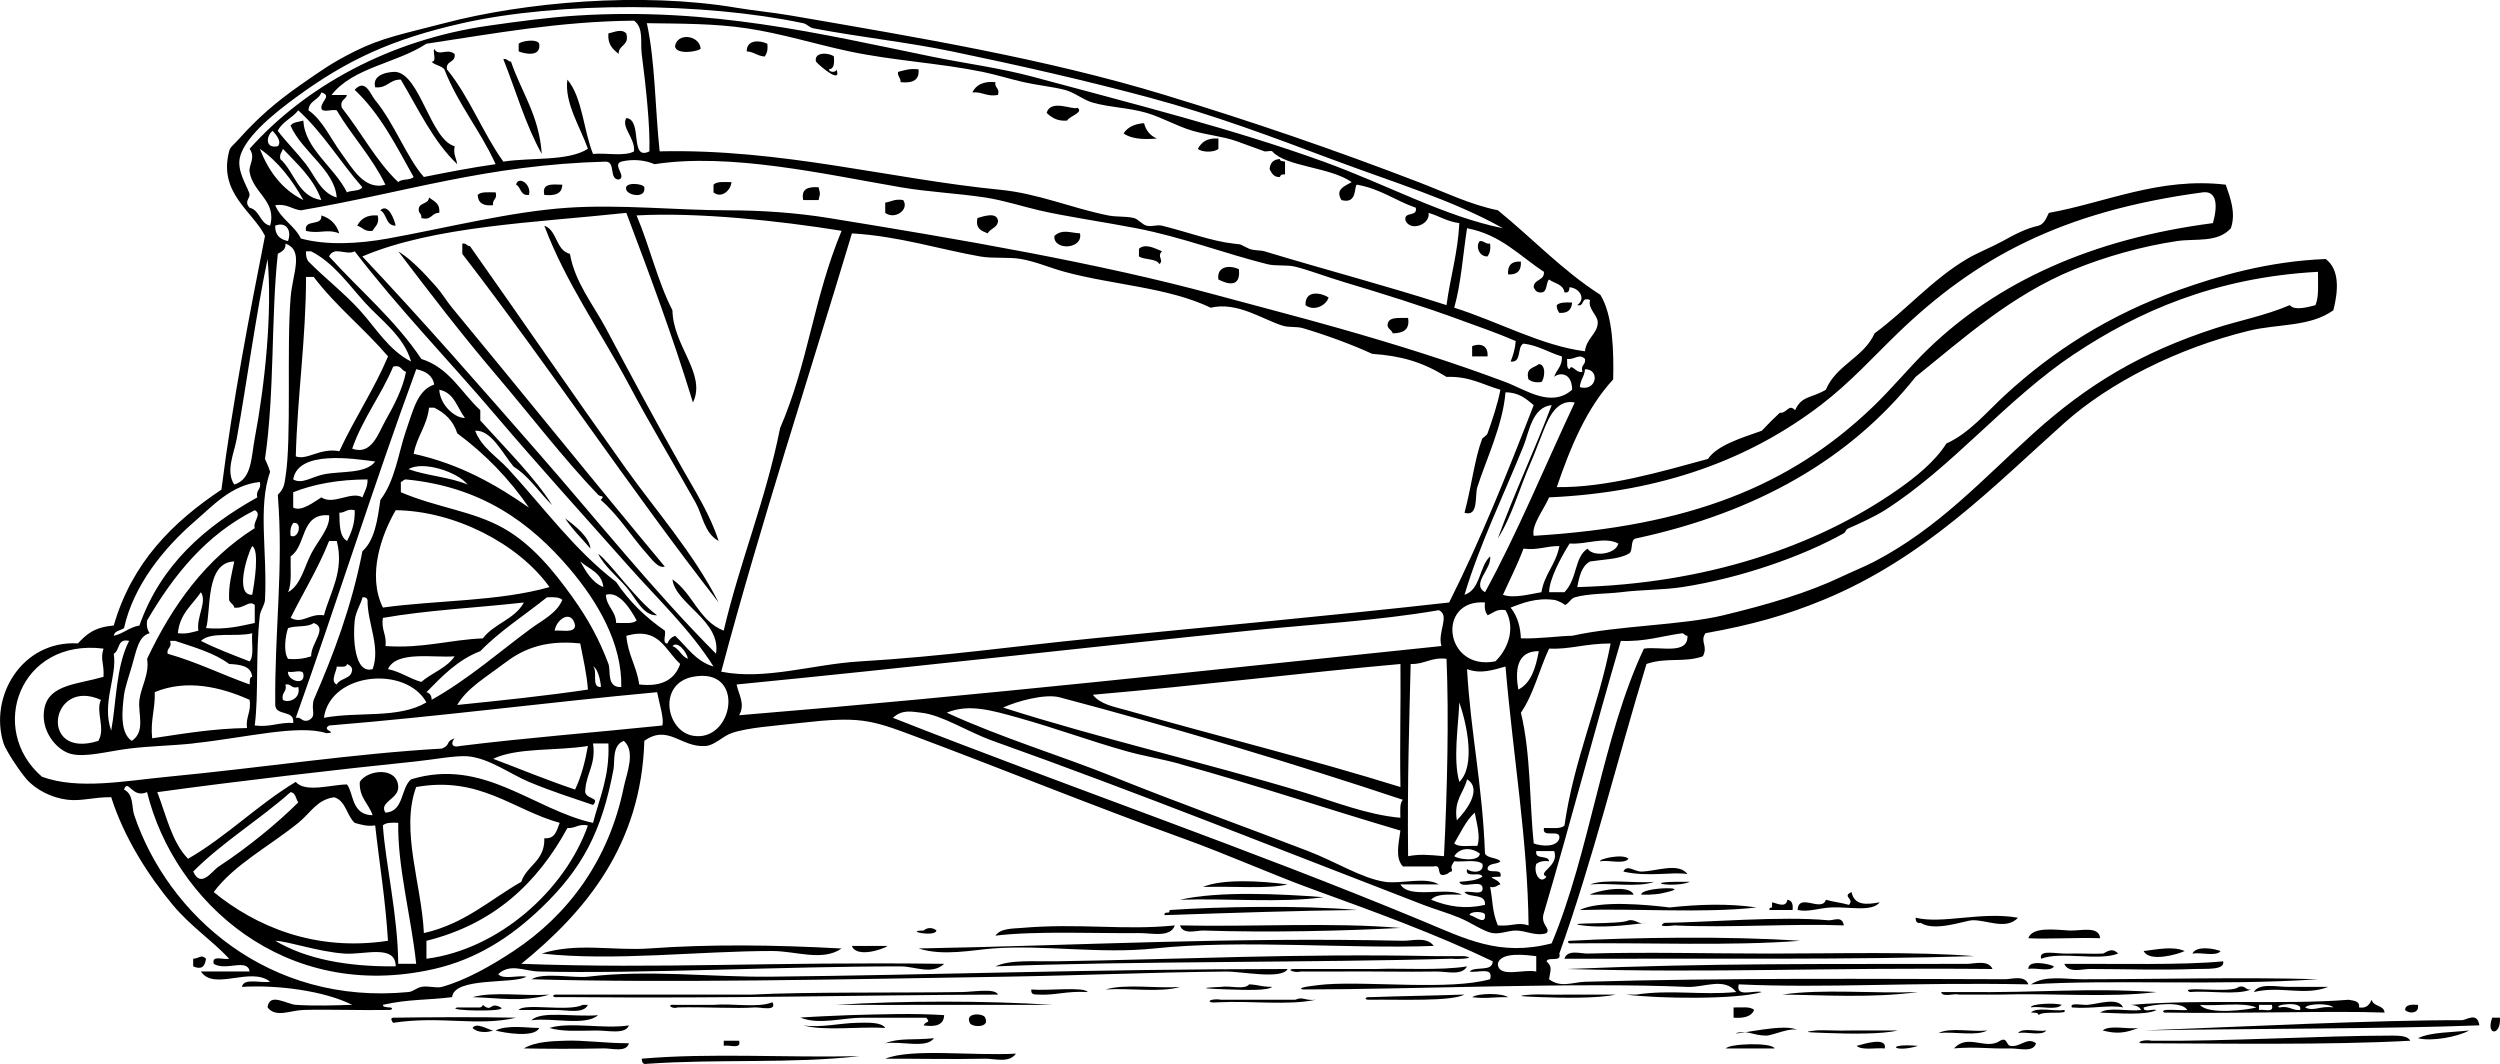
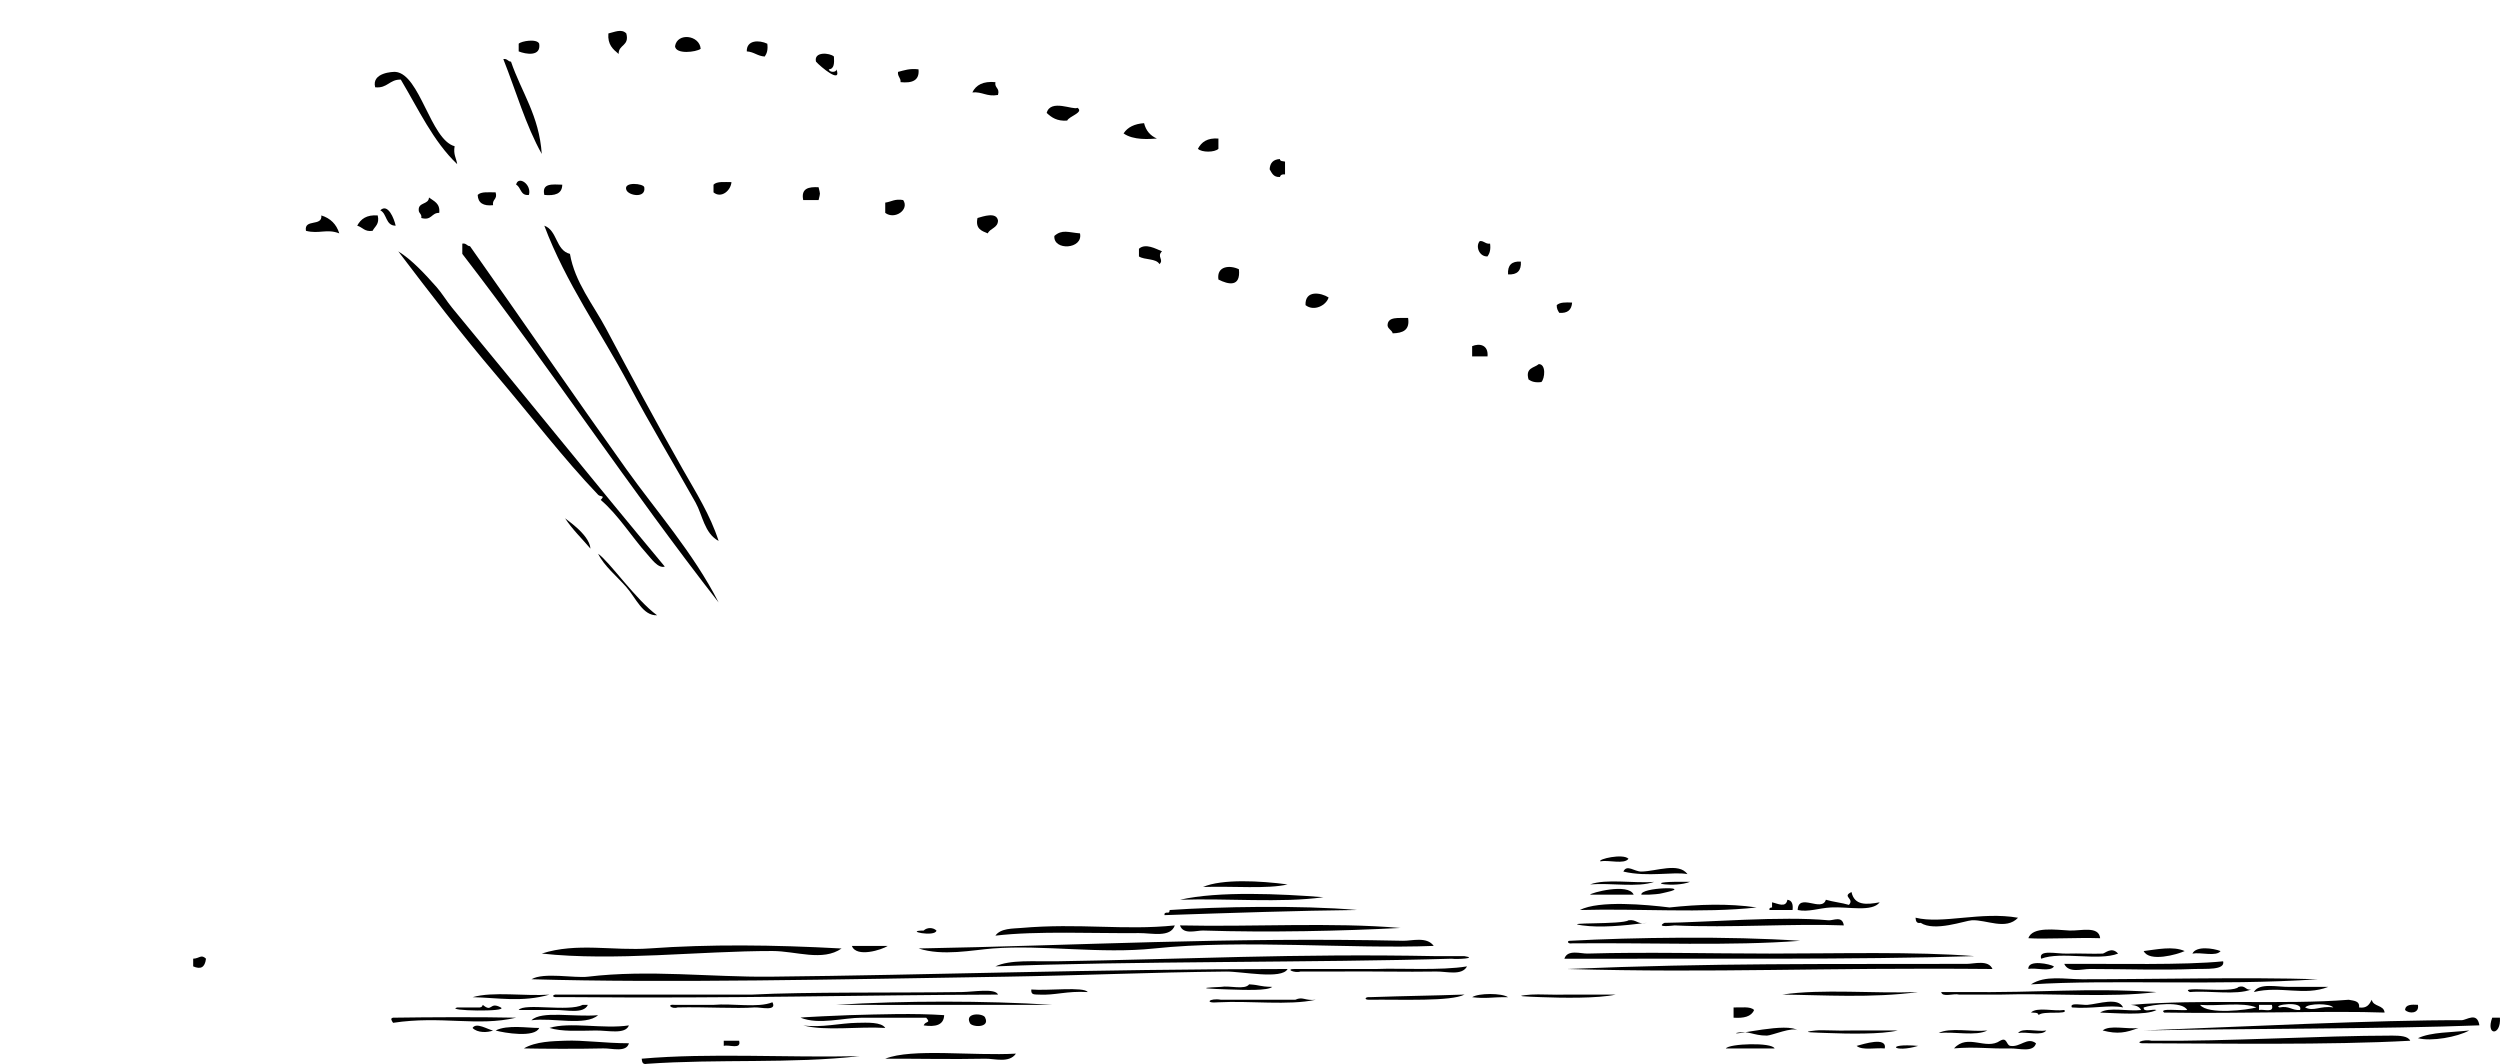
<svg xmlns="http://www.w3.org/2000/svg" enable-background="new 0 0 431.814 183.777" version="1.1" viewBox="0 0 431.81 183.78" xml:space="preserve">
  <path d="m108.18 5.779c0.581 2.204-1.363 1.883-1.328 3.542-0.966-0.804-1.932-1.61-1.771-3.542 1.01-0.215 2.27-0.878 3.1 0z" />
  <path d="m121.02 8.436c-0.794 0.572-4.277 0.999-4.427-0.443 0.37-2.425 4.25-1.943 4.43 0.443z" />
  <path d="m93.132 7.55c0.35 2.283-2.303 1.827-3.542 1.328v-1.328c0.461-0.467 3.162-0.915 3.542 0z" />
  <path d="m132.53 7.55c0.141 1.027-0.071 1.7-0.443 2.215-1.254-0.074-1.845-0.812-3.099-0.887-0.06-1.994 2.14-1.994 3.54-1.328z" />
  <path d="m86.935 10.206c0.715-0.125 0.762 0.418 1.328 0.443 1.802 5.281 4.866 9.3 5.312 15.938-2.76-4.915-4.459-10.889-6.64-16.381z" />
  <path d="m158.65 11.977c0.195 1.966-1.132 2.41-3.099 2.213 0.056-0.794-0.542-0.935-0.443-1.771 1.06-0.267 2.02-0.636 3.54-0.442z" />
  <path d="m78.966 28.357c-4.156-3.96-6.705-9.527-9.739-14.609-1.971-0.053-2.287 1.55-4.427 1.328-0.664-2.569 3.137-2.697 3.542-2.656 4.2 0.424 6.021 11.712 10.182 12.838-0.257 1.437 0.301 2.06 0.442 3.099z" />
  <path d="m171.93 14.19c-0.181 1.066 0.809 0.962 0.443 2.214-1.97 0.346-2.657-0.59-4.427-0.443 0.64-1.29 1.87-1.971 3.99-1.771z" />
  <path d="m197.61 21.274c0.319 1.304 1.083 2.164 2.213 2.656-1.297 0.09-4.058 0.327-5.755-0.887 0.7-1.074 1.89-1.658 3.55-1.769z" />
  <path d="m210.45 23.93v1.771c-0.644 0.651-2.897 0.651-3.542 0 0.61-1.161 1.62-1.917 3.54-1.771z" />
  <path d="m221.07 27.472c0.013 0.431 0.542 0.344 0.886 0.442v2.213c-0.515-0.071-0.788 0.099-0.886 0.443-1.107 0.075-1.387-0.68-1.771-1.328 0.06-1.126 0.65-1.716 1.77-1.77z" />
  <path d="m91.361 33.669c-1.515 0.188-1.33-1.326-2.213-1.771 0.326-1.617 2.718-0.101 2.213 1.771z" />
  <path d="m126.34 31.456c-0.116 1.477-1.774 2.874-3.099 1.771v-1.328c0.57-0.61 1.92-0.439 3.1-0.443z" />
  <path d="m97.117 31.898c-0.014 1.608-1.302 1.944-3.099 1.771-0.483-2.106 1.44-1.806 3.099-1.771z" />
  <path d="m111.28 32.341c0.344 1.989-2.767 1.468-3.099 0.443-0.54-1.472 3-1.083 3.1-0.443z" />
  <path d="m141.39 32.341c0.31 1.363 0.31 0.852 0 2.214h-2.656c-0.41-2.031 0.94-2.311 2.66-2.214z" />
  <path d="m85.606 33.227c0.366 1.251-0.624 1.146-0.443 2.214-1.652 0.177-2.598-0.354-2.656-1.771 0.571-0.61 1.923-0.439 3.099-0.443z" />
  <path d="m74.096 34.112c0.835 0.64 1.962 0.989 1.771 2.656-1.374-0.046-1.263 1.393-3.099 0.885 0.125-0.715-0.418-0.762-0.443-1.328-0.117-1.445 1.718-0.938 1.771-2.213z" />
  <path d="m156 34.555c1.128 1.647-1.451 3.462-3.099 2.214v-1.771c1.04-0.142 1.66-0.7 3.1-0.443z" />
  <path d="m65.685 36.326c1.312-1.282 2.391 1.424 2.656 2.656-1.773 2e-3 -1.467-2.074-2.656-2.656z" />
  <path d="m55.502 37.211c1.581 0.485 2.614 1.52 3.099 3.1-2.175-0.854-3.461 0.153-5.755-0.443-0.378-2.15 2.871-0.672 2.656-2.657z" />
  <path d="m65.242 37.211c0.351 1.531-0.492 1.869-0.886 2.656-1.393 0.212-1.73-0.63-2.656-0.885 0.611-1.161 1.625-1.917 3.542-1.771z" />
  <path d="m172.38 38.097c-0.03 1.298-1.353 1.304-1.771 2.213-1.048-0.429-2.175-0.776-1.771-2.656 0.97-0.269 3.29-1.112 3.54 0.443z" />
  <path d="m94.018 38.982c2.283 0.815 1.939 4.258 4.427 4.87 0.833 4.886 4.034 8.777 6.198 12.838 4.295 8.061 8.573 16.062 13.281 24.349 2.269 3.993 4.761 7.914 6.198 12.396-2.468-1.33-2.753-4.441-3.984-6.642-3.611-6.449-7.787-13.354-11.51-20.363-4.81-9.045-10.917-17.583-14.612-27.448z" />
  <path d="m186.54 40.31c0.59 2.761-4.636 3.051-4.427 0.442 1.34-1.178 2.41-0.609 4.43-0.442z" />
  <path d="m255.6 41.638c0.793-0.057 0.934 0.542 1.771 0.442 0.142 1.026-0.071 1.7-0.442 2.213-1.45 0.071-2.12-1.806-1.33-2.655z" />
  <path d="m79.851 42.081c0.715-0.125 0.762 0.418 1.328 0.442 9.105 12.893 17.776 25.583 27.005 38.515 5.111 7.163 11.573 14.458 15.938 23.021-15.269-19.559-29.105-40.546-44.271-60.208 2e-3 -0.592 2e-3 -1.181 2e-3 -1.771z" />
  <path d="m200.71 43.409c-0.97 0.921 0.388 1.431-0.443 2.213-0.593-1.03-2.562-0.684-3.542-1.328v-1.328c1.14-1.018 2.92 0.016 3.98 0.443z" />
  <path d="m262.69 45.18c0.102 1.576-0.638 2.314-2.213 2.214-0.11-1.578 0.63-2.315 2.21-2.214z" />
  <path d="m213.99 46.508c0.332 3.131-1.809 2.659-3.542 1.771-0.34-2.361 2-2.525 3.54-1.771z" />
  <path d="m229.48 51.377c-0.375 1.334-2.496 2.494-3.984 1.328-0.12-2.657 2.68-2.172 3.98-1.328z" />
  <path d="m271.54 52.263c-0.083 1.244-0.771 1.886-2.214 1.771-0.234-0.356-0.462-0.718-0.442-1.328 0.52-0.51 1.56-0.501 2.65-0.443z" />
  <path d="m243.21 54.919c0.345 2.114-0.925 2.617-2.655 2.656-0.156-0.582-0.779-0.696-0.887-1.328-0.03-1.647 1.97-1.276 3.54-1.328z" />
  <path d="m256.93 61.56h-2.656v-1.771c1.25-0.532 2.83-0.254 2.66 1.771z" />
  <path d="m265.79 62.888c1.286 8e-3 1.046 2.502 0.442 3.099-1.026 0.141-1.701-0.071-2.215-0.443-0.59-2.064 0.98-1.965 1.77-2.656z" />
  <path d="m281.28 148.33c-0.759 1.013-3.38 0.162-4.87 0.442-0.46-0.37 3.93-1.41 4.87-0.44z" />
  <path d="m280.4 150.54c0.604-1.308 1.895 0.02 3.101 0 2.578-0.038 6.45-1.637 7.969 0.443-2.42-0.47-6.8 0.56-11.07-0.44z" />
  <path d="m222.4 152.76c-3.433 0.823-9.383 0.27-14.609 0.442 3.28-1.42 9.92-1.07 14.61-0.44z" />
  <path d="m274.64 152.76c2.809-1.027 7.521-0.15 11.066-0.441-2.81 1.02-7.52 0.14-11.07 0.44z" />
  <path d="m291.91 152.31c-2.558 1.061-8.222 0.11-2.656 0 1.06-0.02 1.65 0.02 2.66 0z" />
  <path d="m282.17 154.53h-7.525c-0.02-0.28 6.62-2.09 7.53 0z" />
  <path d="m283.5 154.53c-0.209-1.294 9.042-1.474 4.427-0.442-1.372 0.307-1.016 0.312-3.099 0.442h-1.33z" />
  <path d="m319.8 154.08c0.495 2.345 2.568 2.199 4.869 1.771-1.323 1.726-5.406 0.729-8.411 0.886-2.058 0.106-3.948 0.846-5.755 0.442 0.123-3.074 4.169 0.468 4.869-1.771 1.252 0.371 2.731 0.514 3.983 0.886 1.03-1.11-1.3-1.4 0.45-2.22z" />
  <path d="m228.6 154.97c-7.379 1.03-16.675 0.146-24.792 0.441 6.66-1.53 17.46-1.02 24.79-0.44z" />
  <path d="m308.73 155.41c0.779 0.106 1.011 0.762 0.887 1.771h-3.984c-0.081-0.376 0.173-0.417 0.442-0.442v-0.886c0.98 0.2 2.39 1.02 2.65-0.44z" />
  <path d="m303.42 156.74c-9.297 1.032-20.511 0.147-30.546 0.442 3.316-1.703 11.458-0.935 15.494-0.442 5.01-0.54 10.08-0.72 15.06 0z" />
  <path d="m234.35 157.18c-9.985 0.103-21.688 0.499-33.204 0.886-0.081-0.377 0.173-0.418 0.443-0.443 0.376 0.082 0.417-0.172 0.443-0.441 8.33-0.58 22.62-0.85 32.32-0.01z" />
  <path d="m348.57 158.51c-2.086 2.222-5.47 0.321-7.97 0.442-1.186 0.058-6.477 2.034-8.854 0.443-0.754 0.162-0.836-0.347-0.886-0.887 4.65 1.15 11.31-1.12 17.71 0.01z" />
  <path d="m318.47 159.84c-8.644-0.35-19.741 0.461-29.219 0-0.083-4e-3 -3.409 0.463-1.771-0.441 7.304-0.08 20.285-1.204 28.333-0.443 0.86 0.08 2.38-0.87 2.66 0.88z" />
  <path d="m284.38 159.4c-4.109 0.514-8.01 0.866-11.066 0.441-4.133-0.571 6.918-0.105 7.969-0.886 1.4-0.21 1.56 0.8 3.1 0.45z" />
  <path d="m202.92 159.84c-0.768 2.169-3.961 1.304-6.198 1.328-7.402 0.084-17.711-0.412-24.792 0.442 0.888-1.302 3.048-1.206 4.427-1.328 10.08-0.88 17.75 0.46 26.56-0.44z" />
  <path d="m203.81 159.84c12.554 0.285 26.253-0.575 38.073 0.442-9.97 0.518-22.753 0.812-34.088 0.443-1.11-0.03-3.42 0.8-3.98-0.88z" />
  <path d="m161.75 160.73c-0.201 1.189-5.786 0.018-2.213 0 0.58-0.57 1.63-0.57 2.21 0z" />
  <path d="m362.74 162.05c-4.118-0.133-9.635 0.191-12.396 0 0.695-2.066 4.774-1.444 7.084-1.328 1.91 0.1 5.1-0.88 5.32 1.33z" />
  <path d="m310.94 162.5c-12.115 0.918-25.996 0.299-39.4 0.442-0.791 0.125-0.908-0.418-0.441-0.442 10.81-0.59 27.64-0.84 39.84 0z" />
  <path d="m247.64 163.38c-14.371 0.569-33.147-1.154-48.254 0.442-9.316 0.985-19.169-0.665-27.891 0-3.582 0.273-8.639 1.358-12.838 0 27.191-0.496 53.606-1.996 83.671-1.328 1.48 0.04 4.13-0.79 5.31 0.89z" />
  <path d="m145.37 163.82c-3.285 2.299-7.867 0.447-11.953 0.442-12.491-0.015-27.344 1.809-39.843 0.442 6.045-1.957 12.393-0.436 18.593-0.886 10.38-0.74 21.24-0.64 33.2 0.01z" />
  <path d="m147.14 163.38h6.198c-0.96 0.65-5.42 2.1-6.2 0z" />
  <path d="m365.84 164.71c-3.398 1.323-9.882-0.438-13.281 0.885-0.539-1.657 2.7-0.825 4.428-0.885 2.043-0.069 4.549 0.08 6.197 0 0.41-0.03 1.54-1.27 2.65-0.01z" />
  <path d="m377.35 164.27c-1.299 0.604-6.127 1.954-7.083 0 2.17-0.26 5.06-0.91 7.08 0z" />
  <path d="m383.55 164.27c-0.758 1.014-3.379 0.163-4.87 0.442 0.65-1.37 3.59-0.93 4.87-0.44z" />
  <path d="m270.21 165.59c0.521-1.658 2.852-0.853 3.984-0.885 10.213-0.292 21.273 0 31.432 0 12.045 0 25.115-0.372 35.416 0.442-20.83 0.65-45.98 0.38-70.83 0.45z" />
  <path d="m35.581 165.59c-0.196 1.556-0.934 1.879-2.214 1.328v-1.328c1.102-0.04 1.371-0.82 2.214 0z" />
  <path d="m383.99 166.04c0.389 1.573-3.043 1.258-4.869 1.328-5.982 0.228-11.848 0.01-18.151 0-1.354-2e-3 -3.677 0.775-4.427-0.886 8.95-0.05 20.61 0.25 27.45-0.44z" />
  <path d="m344.15 167.37c-30.304-0.277-47.49 0.725-73.489 0 25.607-1.062 44.174-0.82 69.062-0.886 1.28 0 3.72-0.76 4.43 0.89z" />
  <path d="m354.77 166.92c-0.614 1.011-3.082 0.165-4.429 0.443-0.11-1.7 3.81-0.84 4.43-0.44z" />
  <path d="m253.39 166.92c-0.899 1.664-3.531 0.854-5.312 0.887-5.115 0.095-11.795-0.071-17.266 0h-6.197c-0.96 0.319-2.817-0.452-0.887-0.442h14.168c3.77-0.17 10.96 0.31 15.5-0.45z" />
  <path d="m400.37 169.14c-17.314 1.159-35.615-5e-3 -49.582 0.887 2.492-1.619 5.771-0.887 8.854-0.887 13.17 0 28.09-0.39 40.73 0z" />
  <path d="m219.74 170.46c-0.787 0.684-4.616 0.538-7.525 0.442-2.888-0.095-6.392-0.227-1.328-0.442 1.49-0.279 4.112 0.57 4.87-0.441 2.13 0.14 1.6 0.38 3.98 0.44z" />
-   <path d="m190.97 170.91c3.397-1.029 8.704-0.149 12.838-0.442-3.4 1.02-8.71 0.15-12.84 0.44z" />
  <path d="m388.86 170.91c-2.661 1.028-7.229 0.151-10.625 0.443-2.236-1.157 7.447 0.3 8.41-0.887 1.25-0.36 1.14 0.63 2.21 0.45z" />
  <path d="m402.14 170.46c-4.143 1.636-8.191-0.246-12.839 0.887 0.896-1.644 4.024-0.854 6.198-0.887 2.36-0.03 4.7 0.03 6.64 0z" />
  <path d="m172.38 171.79c-24.055 0.075-45.441 0.69-73.489 0.442h-2.656c-1.096 0.057-0.753-0.542 0-0.442h33.646c9.292-0.49 24.988-0.275 36.301-0.441 1.98-0.03 5.74-0.7 6.2 0.44z" />
  <path d="m178.13 170.91c2.852 0.255 9.084-0.534 9.74 0.443-3.64-0.218-5.625 0.588-8.412 0.441-0.88-0.04-1.39 0.06-1.33-0.88z" />
  <path d="m372.48 171.35c-8.116 1.031-18.149 0.146-27.005 0.441h-7.084c-0.917-0.264-2.907 0.547-3.099-0.441h3.099c15.45 0.15 21.18-0.78 34.08 0z" />
  <path d="m307.84 171.79c6.938-1.032 15.789-0.147 23.463-0.441-7.94 1.08-16.6 0.51-23.46 0.44z" />
  <path d="m81.622 172.24c3.545-1.029 9-0.149 13.281-0.442-4.707 1.37-9.036 0.52-13.281 0.44z" />
  <path d="m254.28 172.24c1.053-0.734 5.146-0.734 6.197 0-3-0.04-3.62 0.3-6.2 0z" />
  <path d="m270.66 171.79h8.411c-3.045 0.688-9.457 0.576-12.838 0.442-2.58-0.103-5.363-0.158-1.771-0.442 1.32-0.1 3.89 0.08 6.2 0z" />
  <path d="m227.27 172.68c-4.724 1.029-11.36 0.147-16.822 0.441-2.561 0.237-1.534-0.79 0.443-0.441h12.839c1.34-0.61 1.58 0.21 3.54 0z" />
  <path d="m133.42 173.12c0.854 1.636-2.141 0.812-3.099 0.886-3.123 0.243-8.437-0.113-13.281 0-1.049 0.365-2.039-0.624-0.442-0.442h6.64c3.25-0.3 7.66 0.58 10.18-0.45z" />
  <path d="m144.49 173.56c11.364-0.737 25.824-0.737 37.187 0-12.17-0.02-26.48 0.04-37.19 0z" />
-   <path d="m356.1 173.56c-0.901 1.017-3.677 0.16-5.312 0.442-0.09-0.62 4.05-0.84 5.31-0.44z" />
  <path d="m366.72 174.01c-2.334-0.501-5.453 0.29-8.854 0-0.51-0.922 1.909-0.38 2.656-0.442 2.02-0.18 5.34-1.38 6.19 0.44z" />
  <path d="m78.966 174.01h3.542c0.515 0.071 0.788-0.098 0.886-0.442 1.68 1.41 1.121-0.638 3.099 0.442 1.48 0.81-9.846 0.6-7.527 0z" />
  <path d="m101.54 173.56c-0.729 1.642-3.717 0.853-5.755 0.886-2.199 0.036-4.413-0.028-6.198 0 0.965-1.256 8.629 0.37 11.067-0.886h0.89z" />
  <path d="m417.63 173.56c0.312 1.533-1.552 1.588-2.213 0.886 0.06-0.97 1.12-0.95 2.21-0.89z" />
  <path d="m299.43 174.01c1.274 0.054 2.897-0.241 3.541 0.442-0.466 1.157-1.799 1.448-3.541 1.328v-1.77z" />
  <path d="m350.79 174.89c1.048-1.019 3.973-0.158 5.755-0.442 0.866 0.896-3.748 0.067-4.427 0.886-0.07-0.52-0.8-0.38-1.32-0.45z" />
  <path d="m163.08 175.34c-0.065 1.705-1.463 2.078-3.542 1.771 0.332-0.836 1.321-0.309 0.442-1.328h-11.067c-3.308 0-7.429 1.271-10.625 0-0.215-0.086 7.451-0.416 8.411-0.442 5.4-0.15 11.18-0.35 16.39 0z" />
  <path d="m89.148 175.78c-6.679 1.573-12.952-0.38-21.25 0.886-0.272-0.395-0.535-0.792 0-0.886 6.354-0.09 14.597-0.14 21.25 0z" />
  <path d="m103.31 175.34c-2.188 1.944-7.88 0.383-11.51 0.885 1.725-1.71 7.338-0.51 11.51-0.88z" />
  <path d="m170.16 175.78c0.917 1.844-2.413 1.662-2.656 0.886-0.91-1.85 2.42-1.67 2.66-0.89z" />
  <path d="m428.26 177.1c-16.235 0.644-40.915 0.544-57.994 0.886 15.649-0.6 40.76-1.835 54.896-1.771 0.88 0 2.7-1.53 3.09 0.88z" />
  <path d="m430.47 175.78h1.328c0.23 3.17-2.52 3.17-1.33 0z" />
  <path d="m152.9 177.55c-4.577-0.293-10.327 0.588-14.167-0.441 3.093 0.442 6.376-0.396 9.296-0.442 1.78-0.04 4.24-0.15 4.87 0.88z" />
  <path d="m81.622 177.55c0.641-1.035 2.635 0.281 3.542 0.443-0.961 0.38-2.702 0.43-3.542-0.44z" />
  <path d="m93.132 177.55c-0.743 1.741-6.047 0.868-7.526 0.443 2.005-1.05 5.669-0.42 7.526-0.44z" />
  <path d="m94.903 177.55c3.466-1.104 9.372 0.234 13.724-0.441-0.614 1.626-3.648 0.851-5.755 0.886-3.023 0.04-5.805 0.22-7.977-0.45z" />
  <path d="m363.18 177.99c1.193-1.021 4.271-0.157 6.197-0.443-2.17 0.83-3.62 1.12-6.2 0.44z" />
  <path d="m299.88 178.43c-0.284 0.434 8.893-1.895 10.625-0.442-0.834-0.699-4.501 0.88-5.312 0.885-2.46 0.01-3.16-0.95-5.31-0.45z" />
  <path d="m319.8 177.99h7.969c-2.782 0.691-8.751 0.569-11.953 0.442-2.082-0.082-5.441-0.107-2.214-0.442 1.23-0.13 3.65 0.09 6.19 0z" />
  <path d="m334.85 178.43c1.927-1.025 5.749-0.153 8.411-0.442-1.93 1.03-5.75 0.15-8.41 0.44z" />
  <path d="m348.57 178.43c0.758-1.014 3.379-0.162 4.87-0.442-0.76 1.01-3.38 0.16-4.87 0.44z" />
  <path d="m426.49 177.99c-2.055 1.126-6.511 1.938-8.854 1.328 2.31-1.08 5.8-0.98 8.85-1.33z" />
  <path d="m416.31 179.76c-14.061 0.777-33.055 0.461-45.599 0.442-2.476 0.098-0.525-0.783 0.886-0.442 13.212 0.141 28.98-0.877 41.614-0.886 1.31 0.01 2.7 0.06 3.1 0.89z" />
-   <path d="m161.31 179.32c-1.237 1.861-5.757 0.439-8.411 0.885 2.47-0.99 4.75-0.51 8.41-0.88z" />
  <path d="m108.63 180.2c-0.441 1.636-2.913 0.849-4.427 0.886-4.103 0.102-10.515 0.074-13.724 0 2.072-1.22 5.039-1.246 7.083-1.328 3.201-0.13 6.761 0.43 11.071 0.44z" />
  <path d="m125.01 179.76h2.656c0.419 1.601-1.744 0.617-2.656 0.887v-0.89z" />
  <path d="m325.55 181.09c-1.627-0.144-3.919 0.378-4.87-0.441 1.21-0.31 5.26-1.65 4.87 0.44z" />
  <path d="m298.1 181.09c0.58-0.845 7.985-1.087 8.41 0h-8.41z" />
  <path d="m331.31 180.65c-4.24 1.3-5.91-0.51 0 0z" />
  <path d="m175.48 181.98c-1.167 1.701-3.675 0.852-5.312 0.885-5.848 0.121-11.384-0.018-17.265 0 4.59-1.85 15.21-0.45 22.58-0.88z" />
  <path d="m148.47 182.42c-11.788 1.338-24.361 0.454-36.744 1.328-0.753 0.163-0.835-0.346-0.886-0.886 11.66-1.03 25.23-0.15 37.63-0.44z" />
  <path d="m140.94 10.649c-0.416-1.799 2.397-1.535 3.099-0.885 0.065 1.098 0.082 2.147-0.886 2.213 0.1 0.563 1.321 0.58 1.328 0 0.94 2.629-2.72-0.413-3.54-1.328z" />
  <path d="m186.1 18.618c1.191 0.796-1.459 1.458-1.771 2.213-1.754 0.131-2.706-0.541-3.542-1.328 0.67-2.482 4.63-0.415 5.31-0.885z" />
-   <path d="m268.89 84.138c8.684 0.122 18.219-2.734 26.119-4.87 1.533-2.301 5.573-3.566 9.297-4.87 0.995-1.071 2.028-2.104 3.1-3.1 1.32 0.1 1.506-1.635 2.655-0.442 1.104-2.534 2.854-2.064 5.312-3.542 1.767-4.284 6.549-5.553 8.412-9.739 5.474-4.026 9.908-9.247 15.937-12.838 1.862-1.109 4.162-1.98 6.198-3.099 1.888-1.037 3.974-2.188 6.198-2.656 1.005-0.323 1.322-1.332 1.771-2.213 9.776-1.757 19.131-6.221 30.547-4.87 0.771 2.226 1.807 4.867 0.886 7.525-2.288 2.559-6.072 1.739-9.298 2.214-6.125 0.901-12.564 2.774-17.708 4.869-10.947 4.46-19.214 11.974-27.446 18.595-11.235 14.146-27.373 23.39-48.255 27.891-1.172 0.157-0.4 2.256-1.328 2.656-1.69 0.965-4.34 0.974-6.641 1.328-1.443 0.77-1.871 2.555-2.214 4.427 21.894-0.563 41.085-6.847 55.338-16.823 3.074-2.151 6.428-4.826 8.411-7.969 4.023-1.825 6.952-5.442 10.183-8.412 8.156-7.497 17.928-13.842 30.104-18.151 6.738-2.384 15.291-4.918 25.233-5.312 2.438 1.826 2.188 5.458 1.328 8.854-4.06 2.912-9.583 2.312-14.608 3.542-12.188 2.98-23.985 8.884-31.875 15.938-12.319 11.014-24.131 23.331-41.614 30.546-6.346 2.619-12.336 4.319-20.363 5.756-1.008 1.505 0.511 2.136-0.442 3.984-3.19 1.156-6.277 0.117-9.74 1.328-5.067 16.623-9.325 34.058-15.052 50.024 0.424 1.604-1.91 0.45-2.213 1.328 1.064 1.021 0.675 1.428 0.441 3.099 1.993 1.549 4.104 0.505 6.198 0.442 24.25-0.705 50.28-0.489 72.604-0.442 1.037 3e-3 3.406-0.77 3.983 0.887-20.611-0.39-34.859 0.701-50.025 0-0.592 2.362 2.595 0.946 3.984 1.328-4.41 1.337-17.988 1.143-23.463 0.441h1.771c5.959-0.907 11.14 0.142 17.266-0.441-2.033-2.625-5.514-0.761-8.411-0.887-19.049-0.831-47.784 0.437-66.405 0.442-1.716-0.361 3.465-0.849 3.983-0.885 7.704-0.547 21.392 1.068 28.333-0.887 0.631-2.253-2.229-1.018-3.541-1.327 0.925-0.993 3.986 0.148 3.984-1.771-9.893-4.729-20.361-8.533-30.989-12.396-7.328-2.664-14.628-5.987-22.578-8.854-15.583-5.619-30.066-11.552-46.484-17.708-7.471-2.802-9.429-3.354-19.479-2.214-4.527 0.514-9.107 0.788-11.953 1.771-1.5 0.519-2.862 2.081-4.427 2.214-4.269 0.359-6.472-3.839-10.625-0.886-0.512 18.046-10.257 29.593-21.25 38.516 24.643 0.906 42.554-0.394 73.046 0-2.156 1.969-4.984 0.443-7.526 0.441-20.234-0.015-44.922 1.304-62.421 0.887-2.602-0.062-4.975-1.482-7.083 0.441 0.757 1.015 3.379 0.163 4.87 0.443-2.131 1.352-12.473-0.018-12.838 3.541-4.202 0.532-7.611 0.329-11.953 1.328 0.012 0.431 0.542 0.344 0.885 0.442 1.096-0.057 0.753 0.542 0 0.442-4.523 0.096-10.092-0.127-14.609 0-2.232 0.062-4.8 1.411-6.198-0.442 0.3-2.647 3.279-0.554 4.87-0.442 3.294 0.229 6.949 0.086 9.739 0-4.78-2.405-12.9-3.486-19.036-3.1 0.313-1.604 3.227-0.609 4.87-0.886-3.316-2.704-9.707 1.649-11.953-1.771h8.412c-0.358-2.353-4.131-0.01-6.198-1.328-0.419-1.601 1.744-0.617 2.656-0.887-3.005-3.218-6.647-5.575-9.74-9.296-4.134-4.975-8.372-11.489-10.625-18.594-3.071-0.026-5.08 0.721-7.526 0.442-2.731-0.312-5.507-1.734-7.083-3.542-1.312-1.503-3.626-5.063-3.984-6.197-2.555-8.093 3.183-17.819 12.838-17.266 1.52-1.595 2.765-2.775 6.198-3.1 3.142-10.877 10.188-17.85 18.594-23.463 1.913-15.141 4.945-30.738 7.526-43.828-2.179-4.308-8.07-7.405-6.198-14.608 0.205-0.789 0.565-0.868 1.771-2.214 3.147-3.515 6.342-6.322 10.625-9.297 3.551-2.465 5.271-3.737 9.297-5.755 4.748-2.379 8.495-3.033 15.495-4.87 13.785-3.618 33.962-5.438 50.468-2.655 3.069 0.518 6.192 0.793 9.296 1.327 22.312 3.848 44.163 7.495 64.635 13.725 15.427 4.693 29.424 9.521 43.828 15.052 4.571 1.755 9.078 3.945 13.725 4.87 5.945 4.827 11.145 10.401 17.708 14.609 2.216 3.565 2.315 9.992 2.214 14.608-4.56 4.927-7.35 11.59-9.75 18.627zm-38.96-56.666c-9.996-3.756-20.333-7.646-31.433-10.625-11.009-2.954-22.355-5.535-34.088-7.97-7.737-1.604-15.778-2.442-23.906-3.983-0.736-0.14-1.08-0.74-1.771-0.886-17.208-3.619-42.042-3.792-58.88 0-12.156 2.738-19.933 6.354-28.775 12.839-3.677 2.696-9.542 7.314-9.74 11.067-0.125 2.371 1.811 5.008 1.771 5.755-0.038 0.696-0.934 1.199 0 2.213 1.8 0.413 1.741 2.687 3.542 3.1 1.199-4.265-2.951-5.639-3.542-9.297-0.189-1.172 1.111-2.455 0-3.984 9.599-10.76 24.159-18.797 41.171-21.25 5.204-0.75 10.645-1.47 15.495-1.771 22.977-1.428 41.792 3.127 61.093 7.083 5.946 1.219 11.848 1.959 17.708 3.542 17.33 4.678 34.507 8.993 50.024 14.608 10.979 3.974 20.857 9.462 30.989 11.51-8.57-4.84-19.04-7.966-29.65-11.951zm-156.28-19.922c-5.053 3.358-12.725 4.1-16.38 8.854h2.656c-0.189 0.844-1.265 0.801-0.886 2.213 3.341 4.185 5.883 9.169 9.74 12.838 0.566-0.615 2.09-0.271 2.656-0.885-3.009-5.403-5.824-10.999-10.182-15.052 1.858-2.043 2.706 0.759 3.542 1.771 3.354 4.061 5.447 9.924 8.412 13.281 4.058-0.812 8.132-1.608 12.396-2.214-2.62-5.792-6.495-10.328-8.854-16.38-0.524-0.657-1.672-0.689-2.214-1.328 0.96 0.075 0.201-1.57 0.443-2.213 0.838 1.432 2.176-0.204 3.542 0.885 0.24 1.568-1.567 1.088-1.328 2.656 3.859 4.699 6.164 10.954 9.74 15.938 4.857-0.75 11.191-0.023 14.609-2.214-1.256-3.617-4.103-7.994-3.542-11.953 2.615 3.141 2.77 8.74 4.427 12.838 2.295-0.213 5.494 0.478 7.083-0.442 0.227-2.307-2.29-4.186-1.328-5.755 2.889 0.286 0.468 7.483 3.984 5.755 0.13-4.522-0.612-11.258-1.328-16.823-0.268-2.082 0.393-4.495-1.328-5.755-12.944 0.145-23.678 2.152-35.837 3.985zm99.167 25.234c6.528 0.641 12.375 3.194 18.594 4.427 1.521 0.303 2.886 0.095 4.427 0.443 0.736 0.167 1.437 1.136 2.214 1.328 0.909 0.225 1.805-0.21 2.656 0 4.358 1.074 8.63 2.694 12.396 3.099 1.685 0.18 0.861 0.084 2.656 0.885 0.746 0.333 1.914 0.218 2.656 0.443 10.688 3.24 20.974 5.918 31.433 9.296 0.639-4.822 1.95-8.97 2.213-14.167-2.098-0.263-3.487-1.232-5.312-1.771 0.351 1.986-3.116 3.312-3.983 1.327-0.363-1.691 2.135-0.521 1.771-2.214-3.511-1.212-6.146-3.299-10.183-3.983-0.508 0.279 0.137 3.432-2.656 2.655-1.135-1.873 0.551-2.386 1.771-3.099-3.773-2.634-11.363-2.627-13.726-5.312-0.147-0.169-1.101 0.077-1.328 0-1.87-0.64-3.374-1.255-4.869-1.771-2.449-0.844-4.973-1.032-7.526-1.771-2.715-0.785-5.284-2.314-7.968-3.1-3.092-0.903-6.194-0.911-9.297-1.771-1.661-0.46-3.166-1.787-4.87-2.214-2.188-0.55-4.732-0.795-7.083-1.328-2.374-0.538-4.72-1.286-7.083-1.771-7.555-1.549-15.343-1.912-23.021-3.542-5.912-1.255-11.756-3.1-17.708-3.983-5.721-0.851-11.443-0.794-17.265-0.886 1.456 6.661 1.421 14.812 2.213 22.136 21.06-0.484 39.73 4.764 58.89 6.644zm-119.53-13.724c2.422 1.662 3.81 4.888 5.755 7.525 1.717 2.328 3.901 6.381 7.526 5.312-2.317-4.767-5.778-8.39-8.412-12.838-0.778-0.254-2.601 0.534-2.656-0.442-2e-3 -1.203 1.861-2.073 0-2.656-0.418 1.353-2.154 1.388-2.213 3.099zm-1.771 0c-1.024 1.337-2.772 1.949-3.542 3.542 1.516 1.974 3.255 3.68 4.87 5.755 1.499 1.927 2.558 4.956 5.312 5.755-0.326-4.723-5.961-7.886-7.969-12.396 0.375-0.657 1.425-0.641 2.214-0.885 0.204 4.835 5.387 8.066 7.526 12.396 0.776-0.404 2.209-0.152 2.656-0.886-3.795-4.32-6.809-9.423-11.067-13.281zm-3.541 6.198c0.753-0.747-0.257-1.989-0.885-2.655-0.986 0.678-1.497 3.119 0.885 2.655zm4.427 9.297c-1.962-3.498-4.309-6.611-7.526-8.854 1.534 3.925 3.861 7.059 7.526 8.854zm-3.985-7.083c2.489 2.231 2.99 6.453 7.083 7.083-1.367-3.799-4.136-6.193-6.641-8.854-0.138 0.598-0.629 0.845-0.442 1.771zm204.09 27.89c-6.7-2.469-13.899-4.703-20.364-6.64-3.149-0.944-6.123-2.095-8.412-2.656-1.543-0.379-3.305-0.05-4.869-0.443-7.432-1.865-14.737-4.681-22.577-6.198-5.545-1.072-12.223-2.03-16.823-3.099-2.728-0.633-6.158-1.739-9.297-2.213-4.848-0.733-9.776-0.94-14.609-1.771-13.158-2.262-29.474-5.989-42.5-3.983-1.741-0.755-3.906-0.911-5.755-0.442-1.626 0.544 1.073 2.665-0.443 3.1-1.717-0.054-0.485-3.057-2.213-3.1-20.64 0.548-34.555 5.322-52.682 8.411-1.583-0.188-2.362-1.179-4.427-0.885 0.979 2.416 3.319 3.469 4.427 5.755 4.457 1.213 9.935 0.925 15.052 0 10.017-1.812 21.174-4.646 30.989-5.312 9.125-0.62 18.845 0.436 27.891 0.443 5.487 5e-3 11.497 0.393 17.265 1.328 22.438 3.644 46.61 7.763 66.848 13.281 7.731 2.107 14.156 3.738 21.25 5.755 9.86 2.802 19.468 5.8 28.775 9.297 3.478 1.306 7.876 4.539 11.511 1.328-0.033-3.146-2.346-2.945-3.1-2.213 0.377-1.247 1.431-1.816 1.328-3.542-2.287-0.663-4.008-1.896-6.641-2.213-1.165 0.605-0.209 3.333-2.214 3.099 0.437-1.039 0.776-2.175 0.886-3.542-3.39-1.464-6.61-2.549-9.31-3.545zm127.94-22.135c-24.486 3.288-39.287 11.412-52.683 24.349-4.17 4.027-8.245 8.552-13.28 12.396-12.128 9.255-27.302 15.06-46.927 15.938-0.85 2.049-3.072 4.767-2.656 6.64 27-1.629 44.3-8.645 58.437-22.135 3.521-3.358 6.53-7.091 9.74-10.182 11.979-11.541 28.208-18.971 49.14-21.693 0.87-3.023 0.71-5.646-1.77-5.313zm-272.27 3.542c-15.998 1.71-33.155 2.261-45.598 7.525 10.449 11.078 20.505 22.608 30.546 34.088 10.121 11.57 19.724 23.661 30.546 34.53 0.925-5.678-7.012-8.604-7.526-12.838 3.516 2.387 4.596 7.21 8.854 8.854 2.839-12.064 7.263-22.546 9.74-34.974 4.949-11.483 5.693-22.209 10.625-34.088-10.864-1.757-24.932-3.236-35.417-2.656 2.255 5.271 3.634 11.417 6.198 16.38 0.107 6.209 5.932 11.007 3.542 15.938-3.44-11.295-7.46-22.036-11.5-32.751zm-60.646 2.213c-0.049 1.673 0.866 2.38 2.214 2.656 0.712-1.952-0.424-3.395-2.214-2.656zm223.57 10.625c-0.052 0.54-0.134 1.048-0.887 0.885-0.201-1.422-1.723-1.523-2.656-2.213-0.666 0.662-0.133 2.523-1.771 2.213-0.497-0.094-0.688-0.491-0.886-0.885 0.021-1.456 1.893-1.06 1.771-2.656-4.196-2.738-7.438-6.434-13.28-7.526-0.715 4.599-1.039 9.586-2.213 13.725 7.516 2.359 15.075 6.576 22.577 7.525 0.274-2.27 2.108-2.979 2.214-4.869 0.075-1.373-1.765-2.397-1.328-3.984-1.675-0.641-0.851 1.216-2.213 0.885 1.52-1.091 0.46-2.899-1.32-3.1zm-15.05 26.12c0.034-0.094 0.739-0.479 0.886-0.887 0.795-2.201 1.795-5.222 2.215-7.525-3-0.838-5.308-2.367-9.297-2.213-4.146-2.575-7.771-3.625-12.84-3.984-3.654-1.663-7.885-3.222-11.953-4.427-1.191-0.354-2.352-0.07-3.541-0.442-3.436-1.076-7.835-4.188-12.396-3.099-7.411-3.538-16.786-3.903-25.234-6.198-2.581-0.701-4.887-1.746-7.526-2.213-2.212-0.392-4.77-0.038-7.083-0.443-6.927-1.214-14.09-3.521-22.135-3.983-7.563 25.195-15.675 49.845-22.578 75.703 7.572 1.515 15.897-1.294 23.906-1.771 14.637-0.871 26.655-2.632 40.286-3.984 20.777-2.061 41.154-3.913 61.536-6.196 5.435-10.799 10.072-22.394 14.608-34.088-1.291-1.07-2.52-2.203-4.869-2.214-0.471 5.704-3.327 11.548-4.869 16.381-0.463 1.448 0.283 5.186-2.214 4.427 1.33-5.056 1.69-9.098 3.07-12.849zm-208.07-31.875c-1.194 11.132-0.522 23.876-2.213 35.417 0.223 0.568 0.468 0.916 0.885 2.213-2.141 6.109-0.46 13.786-0.885 22.135-0.044 0.861-0.791 1.838-0.886 2.656-0.765 6.615-0.19 13.722-0.885 19.037 2.704 0.342 4.143-0.58 6.641-0.443 0.292-2.357-3.027-1.104-3.099-3.099-0.12-13.117 1.456-23.44 0.443-36.303 1.12-1.103 1.141-1.931 1.328-3.099 1.07-6.662 0.174-22.198 0.885-30.989 0.338-4.172 2.371-8.114-0.885-9.296 0.074 1.096-0.681 1.374-1.329 1.759zm5.312 1.328c2.841 2.88 6.137 5.419 8.854 8.411 2.802 3.084 4.974 6.881 8.854 8.854-1.26-4.397-5.193-7.125-7.969-10.182-2.824-3.11-5.394-6.867-9.296-8.854h-0.886c-0.033 0.771 0.099 1.377 0.443 1.771zm35.416 35.416c-1.844-2.194-3.865-6.392-6.64-6.198 1.082 2.877 3.802 4.513 5.755 6.64 6.198 6.752 11.43 14.001 18.594 19.479 2.244 3.363 5.096 6.118 8.411 8.41 0.242 0.645-0.517 2.288 0.443 2.215 0.248-0.639 0.69-1.08 1.328-1.328 2.072 1.912 3.555 4.413 6.641 5.312-4.065-6.436-9.646-11.666-14.609-17.266-7.753-8.745-15.744-17.562-23.021-26.119-8.211-9.657-16.743-18.41-24.349-28.333-1.489 0.784-3.545-0.974-4.427 0.885 5.333 5.883 11.447 10.984 15.938 17.708 4.835 1.512 6.892 5.799 10.182 8.854v1.771c4.124 4.583 9.664 10.108 12.396 14.609-2.24-2.172-3.916-4.923-6.634-6.633zm-47.811-4.869c-0.48 2.672-1.964 5.596-0.443 7.968 3.067-0.886 2.937-4.79 3.542-7.968 1.772-9.323 3.064-21.894 2.213-30.989-1.978 9.474-3.682 21.917-5.312 30.989zm317.42-14.61c-11.872 7.906-21.025 19.533-32.761 27.005-1.724 1.098-4.528 2.384-6.198 3.1-0.627 0.269-0.565 0.706-0.885 0.886-7.104 3.978-17.741 7.726-27.891 9.297-3.29 0.509-6.938 0.425-10.625 0.885-2.351 0.294-5.56 0.201-7.97 0.886-0.697 0.199-1.168 1.286-1.771 1.328 0.331-0.022-1.138-0.803-1.771-0.886-3.233-0.421-5.625 0.613-7.526 1.328 1.288 1.639 1.688 3.482 1.771 5.312 3.326 0.1 6.912-0.449 8.854-0.441 8.015-1.79 18.853-1.791 26.119-3.542 7.793-1.876 14.639-3.914 20.364-6.642 1.945-0.926 4.033-1.756 5.756-2.654 11.07-5.787 18.683-14.229 27.446-22.137 9.38-8.46 18.592-13.977 31.433-18.15 4.114-1.337 8.43-2.12 12.839-3.984 0.802 1.059 3.466 0.25 4.427 0 0.64-1.427 0.419-3.713 0.442-5.755-17.83 0.95-31.21 6.959-42.04 14.169zm-307.23 17.708c1.936 0.75 4.244-1.547 7.526-0.885 2.604-5.66 5.953-10.574 8.411-16.38-4.082-4.772-9.023-8.686-12.838-13.725h-1.328c-0.02 10.901-1.486 20.356-1.771 30.99zm219.58-16.823c0.075 0.663-0.158 1.634 0.442 1.771 0.307-1.105 1.182 0.82 2.213 0.441-0.364-1.251 0.625-1.146 0.443-2.213-0.98-1.023-1.72 0.152-3.09 1e-3zm-209.84 15.495c3.371 1.222 4.511-2.686 5.755-4.87 1.464-2.569 3.02-5.583 3.542-8.412-0.844-0.188-0.801-1.265-2.213-0.885-2.101 4.984-5.251 8.917-7.084 14.167zm-9.739 46.483c1.066-0.183 0.962 0.809 2.213 0.441 1.466-0.805 0.362-1.609 0.885-3.542 3.452-7.909 6.562-16.164 8.412-25.677 2.11-1.874 2.605-5.363 3.099-8.854 2.551-3.322 3.138-8.227 4.427-11.953 1.287-3.72 2.02-7.027 4.87-7.97-0.286-1.632-1.515-2.321-3.099-2.655-7.262 19.746-13.715 40.299-20.807 60.209zm221.79-57.108c2.926 0.809 3.527-3.125 0.886-3.099-0.08 1.254-0.82 1.845-0.89 3.099zm-192.58 5.313c-1.344-1.755-1.827-4.371-4.427-4.87 0.142 2.756 2.859 4.98 4.427 4.87zm176.2 30.105c5.681-10.403 10.346-21.824 15.493-32.76-3.559-0.742-4.905 3.709-5.754 5.755-0.617 1.488-1.062 2.818-1.771 4.427-1.982 4.498-3.35 9.554-5.756 13.282 2.867-7.906 6.352-15.194 9.297-23.021-3.393 0.348-3.903 4.691-4.869 7.083-3.449 8.536-7.557 16.915-10.184 25.677 2.793-0.897 2.509-4.871 4.428-6.642 0.31 2.219-3.33 4.762-0.89 6.202zm-185.05-23.907c7.98 1.759 14.176 5.304 19.921 9.297-3.423-4.988-7.564-9.26-12.396-12.839-0.667-2.136-2.098-3.509-3.984-4.427h-0.885c-0.364 3.177-2.111 4.973-2.656 7.969zm-20.807 4.427c1.521 0.892 3.278-0.488 5.312-0.886 3.052-0.597 7.245-0.042 8.854-2.214-3.81-0.491-13.362-1.998-14.166 3.1zm19.922-1.771c3.137 1.143 7.19 1.369 10.182 2.656-1.652-2.169-7.746-4.175-10.182-2.656zm-19.922 3.984v2.656c1.421 0.751 3.575-0.983 4.87-1.771 2.021 1.406 5.195-1.151 7.083 0 0.344-0.984 0.93-1.727 0.885-3.099-5.001 0.017-9.245 0.79-12.838 2.214zm47.812 13.281c-6.917-8.156-15.429-14.253-28.333-15.494-0.444-1e-3 -0.527 0.357-0.885 0.442v1.771c6.344 2.684 12.402 3.223 17.708 6.198 4.973 2.788 8.792 7.53 11.953 11.952 2.692 3.769 4.631 7.319 6.198 11.512 0.425 1.137-0.366 4.136 2.213 3.983 0.16-7.57-4.15-14.81-8.855-20.356zm-64.635-8.411c-5.643 4.831-10.803 11.349-12.396 18.593-0.588 0.444-1.647 0.419-1.771 1.328 1.689-0.377 2.661-1.472 4.427-1.771 3.695-10.472 11.277-17.056 20.364-22.135-0.321-1.354 0.764-1.302 0.442-2.656-4.891 0.484-8.151 4.138-11.066 6.634zm34.531-1.771c-2.445 4.178-4.979 11.235-2.213 16.822 9.019-1.277 19.963-1.031 28.776-3.541-5.438-7.581-16.48-13.158-26.563-13.278zm-42.942 19.038c-0.142 1.026 0.071 1.7 0.442 2.214-1.984 0.494-2.292 3.084-3.099 5.755-0.484 1.603-1.199 3.809-1.328 4.87-0.302 2.485-0.804 6.515 1.328 7.969 2.452-1.6 1.037-4.757 1.328-7.084 0.288-2.299 1.759-4.455 1.328-7.083 4.394-9.33 10.18-17.268 18.593-22.577-0.367-1.156 1.339-2.43 0-3.1-8.348 4.193-13.964 11.12-18.592 19.037zm33.203-18.595c0.05 2.016 8e-3 4.124 1.328 4.87 0.761-1.453 1.396-3.031 1.328-5.312-1.353-0.321-1.613 0.452-2.656 0.442zm-8.412 7.526c-0.051 2.162 0.238 4.665-0.442 6.197 2.181-1.219 2.78-4.294 3.984-6.64 1.175-2.289 3.334-4.521 3.099-6.642-5-0.426-3.88 5.269-6.641 7.083zm0-3.542c1.4 0.653 2.129-2.543 0.443-2.213-0.372 0.514-0.584 1.186-0.443 2.213zm0 14.171c2.075 1.147 3.168-0.818 5.755-0.442 1.086-4.062 3.542-7.651 2.213-12.838h-1.328c-1.886 4.746-4.432 8.838-6.64 13.278zm220.91-12.843c-1.447 2.305-3.523 6.134-3.543 8.411h2.656c2.266-2.336 1.682-6.053 3.984-7.524 1.008 1.562 4.99 0.896 5.312-0.887-2.45-1.266-5.55 0.237-8.41-2e-3zm-227.55 8.853c0.376-1.939 1.291-7.718 0-8.411-0.879 1.492-3.062 8.571 0 8.411zm219.58-7.967c-1.038 2.799-2.354 5.317-3.542 7.969 1.781 0.673 4.561-0.094 6.641-0.443 0.52-3.17 2.537-4.842 3.1-7.968-2.25-0.032-3.67 0.759-6.2 0.441zm-227.55 13.727c3.389 0.29 5.86-0.338 8.411-0.886v-3.1c-0.975-0.923-1.901 0.7-3.542 0.442-0.106-0.632-0.729-0.746-0.885-1.328-0.12-2.628 0.482-4.534 0.885-6.64-5.078 0.128-3.969 8.68-4.869 11.52zm68.619-7.09c-0.273-2.531-2.5-3.107-3.984-4.427 1.01 1.794 2.01 3.597 3.98 4.427zm-73.489 7.97c1.522 0.193 2.481-0.175 3.542-0.442-0.358-2.438 1.536-4.938 0.442-6.642-1.487 2.2-3.666 3.71-3.984 7.08zm73.929-6.64c0.111 2.103 1.708 2.72 1.771 4.869 1.275-0.054 2.898 0.241 3.542-0.442-1.07-1.97-3.03-5.11-5.31-4.43zm-43.382 4.43c-0.322 2.811-0.113 9.347 3.099 8.411 1.398-3.913-0.931-7.918-0.885-11.953-0.098-0.345-0.371-0.515-0.885-0.442-0.135 0.92-1.143 2.35-1.329 3.98zm33.202-3.99c-3.845 3.092-8.096 5.775-11.51 9.298-3.942 1.519-6.587 4.331-9.297 7.083 0.557 0.182 0.905 0.57 0.885 1.327 6.361-3.557 11.88-8.449 17.266-12.396 1.911-1.399 4.34-2.545 5.312-4.87-0.523-0.5-1.564-0.49-2.656-0.44zm-28.333 3.55c-0.342 2.112 0.692 2.85 0.443 4.869 6.503 0.453 11.01-1.09 16.823-1.328 1.888-2.539 5.545-3.309 7.083-6.196-8.088 0.91-16.692 1.31-24.349 2.66zm192.13 7.52c2.014-1.893 3.639-5.564 1.771-8.854-1.59-0.261-2.143 0.516-3.1 0.886-0.371-0.515-0.584-1.188-0.441-2.213-8.46-0.61-7.01 11.9 1.77 10.17zm-42.5-5.31c-26.686 2.733-59.005 6.409-88.541 9.297 0.354 1.757 1.542 3.361 0.442 5.312 42.713-3.509 79.879-7.688 121.3-11.953-0.728-2.471 1.543-5.244-0.442-6.196-10.5 1.83-22.15 2.45-32.76 3.54zm-119.97 0c1.338-0.138 3.443 0.491 3.542-0.886-0.558-2.81-3.181-1.24-3.542 0.89zm-46.041-0.44c-0.46 1.248-0.847 4.143 0 5.312 1.612 0.138 2.881-0.069 3.984-0.441-0.044-2.294 2.956-4.91 0.442-5.756-0.975 0.8-3.154 0.39-4.426 0.89zm-15.053 2.21c2.649 1.335 5.542 2.427 8.412 3.541 0.82-0.95 0.299-3.242 0.443-4.869-2.676 0.72-7.154-0.36-8.855 1.33zm73.485-0.89c0.257 3.285 1.793 5.29 2.214 8.411 4.013 0.472 6.166-0.918 7.083-3.541-2.68-2.47-3.66-6.44-9.29-4.87zm171.77 0.89c-4.565 15.504-8.69 31.447-13.281 46.926-0.728 2.111 1.251 2.683 0.443 3.542-1.804 0.622-3.54-0.452-5.312-0.441-1.356 7e-3 -2.634 0.648-3.983 0.441-1.523-0.232-3.791-1.853-5.756-2.656-2.166-0.887-4.227-1.453-6.197-2.213-25.334-9.759-49-19.276-74.375-28.333-4.449-1.589-8.777-4.479-12.396-4.869-1.568-0.171-3.27-0.618-4.87 0.886 29.473 11.635 61.543 22.657 91.196 34.973 7.762 3.224 13.569 6.312 22.578 3.984 6.607-15.674 8.785-35.78 15.938-50.91 2.824-0.423 7.631 1.138 7.526-2.214-0.444 1e-3 -0.526-0.358-0.886-0.442-3.51 0.46-6.46 1.5-10.62 1.32zm-260.31 2.21c0.621 3.977-2.134 8.501-0.443 13.281 0.886-4.7 0.802-11.111 3.099-15.494-2.123-0.5-1.558 1.69-2.656 2.21zm9.296 0c5.053 1.439 9.384 3.603 14.167 5.312 0.069-0.521-0.076-1.258 0.443-1.328-0.172-1.895-2.023-2.108-3.984-2.213-2.526-1.901-5.988-2.866-9.297-3.984h-0.886c0.366 1.25-0.624 1.15-0.443 2.21zm57.995 1.77c-2.855 2.204-6.29 4.166-7.969 7.083 7.633-0.778 15.251-1.571 22.578-2.656-0.217-2.882-0.838-5.36-1.328-7.969-6.641-0.71-10.364 1.31-13.275 3.55zm31.875-0.88c-0.171-1.182-1.799-3.184-2.656-2.214 1.17 0.45 1.49 1.75 2.66 2.21zm148.75-1.77c-1.701 3.611-2.688 7.937-4.869 11.066 1.717 6.963 1.5 15.737 2.213 22.578 1.302 0.514 4.018 0.723 4.428-0.886 0.268-1.742-3.062 0.112-2.656-1.771 1.275-0.054 2.898 0.24 3.542-0.443 1.653-11.479 5.851-20.417 7.97-31.432-4.33-0.01-7.17 1.08-10.62 0.88zm-234.19 16.38c-3.71 0.389-7.463 0.442-11.067 0.886-3.702 0.455-7.615 1.614-10.182 0.886-2.439-0.693-5.277-4.123-4.427-7.97 0.886-4.008 5.747-4.012 10.182-5.312 0.134-2.401-0.609-2.943 0-4.869-14.516-1.826-20.096 13.994-10.625 22.135 6.263 2.273 14.166 0.727 21.692 0 16.847-1.623 32.01-3.99 47.369-4.869 1.607-0.637 0.54-1.201 2.213-1.771-0.633 0.646-0.65 1.715 0.886 1.328 11.418-1.42 23.341-2.336 34.974-3.541 0.383-1.055-0.562-3.996-0.886-5.756-19.051 1.756-37.428 4.186-56.666 5.756-1.45 0.874 1.733 1.18-0.442 1.328-4.906-1.57-14.009 0.8-23.015 1.75zm228.87-9.3c2.251-1.145 3.011-3.777 3.542-6.642-3.85-0.03-4.1 3.36-3.54 6.64zm-195.23-3.54c2.195 0.461 3.682 1.631 5.755 2.214 1.815-1.579 4.403-2.385 5.755-4.427-3.57 0.31-10.07-1.03-11.51 2.22zm176.64-0.89c-0.241 10.401-0.586 19.875-0.442 33.201 2.019-0.37 3.358-0.253 6.197 0 0.573-11.31 0.856-24.193 0.442-34.088-2.7-0.33-3.75 0.98-6.2 0.89zm-185.49 0.45c2e-3 0.791-1.192 2.575 0 3.1 0.582-1.188 2.658-0.884 2.656-2.656-0.094-0.496-0.491-0.688-0.885-0.885-0.083 0.66-1.07 0.41-1.771 0.45zm130.6 4.87c1.256 1.675 3.833 2.109 5.755 2.656 16.009 4.548 31.884 8.466 47.37 13.28-0.132-7.846 0.079-14.658 0-21.249-16.63 1.48-34.45 3.7-53.13 5.31zm-85-1.33c0.119-6e-3 -0.311-3.206-1.328-3.542 0.86 0.76-0.38 3.62 1.33 3.54zm149.63-3.1c0.611 10.982 2.631 19.667 3.1 31.875 0.471 0.855 2.039 0.617 2.656 1.328-0.564 0.616-2.17 0.191-2.215 1.328 0.303 0.878 2.639-0.276 2.215 1.327-3.176 0.045-0.403 0.207 0 1.328-0.6 0.141-0.847 0.63-1.771 0.442 0.507 2.551 0.295 4.075 1.328 6.641 2.539 0.202 3.361-0.631 5.312 0-0.158-14.745-2.66-29.145-3.984-44.713-2.12 0.58-4.26 1.35-6.66 0.44zm-200.99 0.89c-0.055-0.978-1.878-0.188-2.656-0.441-0.171 1.54 2.995 2.51 2.656 0.44zm67.286 10.62c7.045 1.204 9.221-11.957 0-10.183-6.14 1.18-4.66 9.38 0 10.18zm-63.745-3.1c6.12-1.126 12.821 0.199 17.708-2.656-3.532-6.41-16.611-5.23-17.708 2.66zm-29.218-4.43c0.107 2.91-0.78 4.827-0.443 7.969 5.281-0.771 10.419-1.682 16.38-1.771-0.25-2.021 0.785-2.757 0.443-4.87-4.946-2.22-10.871-3.62-16.38-1.33zm22.135 1.33c0.814 0.594 3.172-0.104 2.656-2.213-1.251 0.365-1.146-0.624-2.213-0.442 0.321 1.35-0.764 1.3-0.443 2.65zm-31.875 7.09c1.289-2.188-0.51-5.019 0.443-7.084-8.783-3.97-10.833 10.38-0.443 7.08zm166.01-7.53c-2.515-0.665-7.437 0.706-9.739 1.771 16.875 5.379 35.139 9.588 51.795 14.609 5.672 1.709 11.041 3.907 16.823 4.427 4e-3 -1.176-0.167-2.528 0.442-3.099-18.2-6.09-40.01-12.61-59.32-17.71zm69.06 14.61c2.863-2.757 1.301-10.006 0-13.724-0.16 4.11-1.11 9.79 0 13.72zm-48.25-3.1c-3.12-0.864-6.304-1.368-9.297-2.213-6.522-1.843-12.021-3.917-18.593-5.755-4.698-1.314-8.58-2.456-12.396-0.886 9.455 4.349 19.704 7.413 28.776 11.066 11.187 4.505 22.378 8.498 33.646 12.839 4.839 1.863 9.26 4.709 13.281 5.312 2.806 0.42 6.867-0.938 9.297 0.441h-6.642c1.517 2.616 7.906 0.357 10.625 1.771-2.047 0.02-4.379-0.247-5.312 0.886 3.037 1.21 5.851 1.653 9.297 0.886 0.182-2.101-2.732-1.104-3.542-2.214 1.006-0.322 3.454 0.798 3.099-0.886-0.336-1.287-3.646 0.402-3.984-0.885 1.494-0.131 3.024-0.224 3.984-0.887-0.32-1.007-3.062 0.407-2.656-1.327 0.676 0.682 3.037 0.789 2.656-0.887-0.949-0.819-3.242-0.299-4.869-0.441-0.975 1.422-0.148 1.077-0.443 1.771-0.442-1e-3 -0.525 0.358-0.885 0.443-2.009 0.828-0.603-1.759-2.213-1.328h-5.312c-1.402-1.438-0.713-4.056-0.442-6.198-13.12-3.87-24.19-7.64-38.11-11.5zm-180.62 8.85c5.831 17.278 23.231 32.888 47.37 30.547 0.834-0.081 1.303-0.689 2.213-0.887 1.191-0.256 2.524 0.278 3.542 0 4.117-1.127 8.642-3.712 12.396-6.197 9.523-6.307 16.478-15.762 19.037-28.333 0.458-2.254 2.12-6.137 0-7.969-2.055 0.764-1.534 3.599-1.771 4.869-2.024 10.858-5.455 17.222-12.396 23.906-5.372 5.175-11.311 8.959-18.594 10.625-25.778 5.896-44.963-11.674-49.583-30.547-2.619 1.169-3.249-2.427-3.984-0.442 1.727 0.85 1.283 2.99 1.772 4.43zm77.915-4.42c-0.38 1.764 2.733 1.198 1.328 2.656-3.69-1.257-7.081-2.326-11.068-3.984-3.192-1.327-6.921-4.138-10.625-4.427-2.041-0.16-6.105 0.604-8.854 0.885-13.599 1.393-31.013 3.425-44.713 5.312 1.554 4.055 2.538 8.677 5.312 11.511 6.733-3.893 11.962-9.288 18.594-13.281 1.673 1.944 6.296 0.435 8.854 0.442 1.18 1.46 0.736 5.281 4.427 5.312-0.655-2.001-2.336-2.976-2.213-5.755 1.303-2.124 6.542-2.699 6.641 0.886 0.038 2.12-3.39 2.581-2.213 4.428 3.21-0.185 2.601-4.188 4.427-5.756 12.501-3.807 20.965 5.182 31.432 7.525 1.12-4.34 2.894-8.025 2.656-13.724h-2.656c0.53 3.61-1.12 5.06-1.33 7.96zm-15.936-5.32c4.717 1.774 9.292 3.693 14.167 5.312 1.047-2.199 1.728-4.766 2.214-7.525-5.328 0.88-12.181 0.22-16.376 2.22zm166.46 10.63c1.471-1.488 4.548-5.356 1.771-7.084-0.57 2.37-2.34 3.56-1.77 7.08zm-179.74-5.76c-2.765 7.437 0.949 16.845 1.328 25.233 6.988-1.569 11.38-5.736 16.822-8.854 0.969-2.868 4.102-3.572 3.984-7.526 1.937 0.166 2.128-1.413 2.656-2.656-8.106-2.25-13.808-8.13-24.79-6.19zm-38.516 14.61c1.363 2.98 3.214-0.094 4.427-0.885 4.887-3.188 10.147-7.493 13.724-11.068-0.444-0.588-0.418-1.646-1.328-1.771-5.395 4.79-11.745 8.62-16.823 13.72zm27.891-8.41c-1.389-1.268-1.503-3.81-3.542-4.427-3.037 0.44-4.012 2.663-6.198 4.427-5.071 4.092-11.104 7.226-14.609 11.953 7.239 5.908 17.49 10.337 30.104 8.411-0.516-7.816-1.394-12.534-2.213-19.922-1.523 0.2-2.482-0.17-3.542-0.44zm189.92 3.54c0.733 0.741 2.598 0.353 3.983 0.442 0.601-1.528-0.095-3.892-0.443-5.755-1.54 1.41-2.44 3.47-3.54 5.31zm-185.05-3.1c0.458 6.645 2.575 15.415 2.656 23.906h3.099c-0.849-8.042-3.245-16.774-3.099-24.35-1.091-0.06-2.132-0.07-2.656 0.44zm31.875 0.45c-5.16 9.448-12.641 16.576-24.349 19.479v3.1c12.549-1.621 23.971-11.887 27.891-23.021-1.665-0.35-2.112 0.53-3.538 0.44zm153.18 4.87c0.795 0.573 4.275 0.999 4.426-0.441-1.36-1.08-3.43-1.15-4.43 0.44zm16.38 0.88c-1.025-0.143-1.699 0.07-2.213 0.441-0.539 1.606 0.713 3.667 1.771 2.214-1.765-0.73 2.241-1.771 1.327-4.427h-3.1c-0.29 1.62 2.1 0.56 2.21 1.78zm-11.07 9.3c0.071-0.728-2.729-0.728-2.656 0 0.72 0.03 2.78 1.89 2.66 0zm-188.15 8.85c9e-3 -3.896-5.46-1.966-8.854-2.213-4.738-0.345-9.439-2.089-11.953-2.214 5.276 3.13 12.319 4.5 20.807 4.42zm190.36-0.44c0.121 2.535 4.481 0.831 6.641 1.328v-2.656c-1.47-0.16-6.18-0.88-6.64 1.33z" />
  <path d="m68.784 43.409c2.364 1.464 4.621 3.919 6.641 6.198 0.904 1.02 1.763 2.461 2.656 3.542 11.911 14.399 24.452 29.97 36.744 44.713-1.155 0.371-2.335-1.371-3.099-2.213-2.44-2.693-5.004-6.806-7.969-9.297 0.831-0.866-0.059-0.484-0.443-0.886-6.042-6.318-11.658-13.7-17.708-20.807-5.83-6.852-11.475-14.197-16.818-21.25z" />
  <path d="m97.56 89.45c-0.211 0.027 4.259 2.742 4.427 5.312-1.49-1.765-3.16-3.336-4.43-5.312z" />
  <path d="m103.31 95.648c1.887 1.258 6.531 7.977 10.182 10.624-2.455 0.115-3.63-2.946-5.312-4.869-1.68-1.917-3.83-3.634-4.87-5.752z" />
  <path d="m171.93 166.92c2.544-1.2 6.592-0.822 10.625-0.885 21.495-0.328 41.281-1.372 65.52-0.886h4.87c2.389 0.372-1.33 0.58-2.214 0.441-22.67 0.69-56.2 0.4-78.81 1.33z" />
  <path d="m222.4 167.37c-0.996 1.86-7.87 0.415-10.625 0.442-12.89 0.127-25.153 0.677-38.072 0.886-28.006 0.451-58.825 1.123-81.9 0.441 2.088-1.242 7.4-0.16 9.74-0.441 10.48-1.26 21.406 0.1 31.432 0 27.87-0.28 55.23-1.31 89.42-1.33z" />
  <path d="m252.95 171.79c-2.348 1.218-10.822 0.824-16.381 0.887-1.096 0.056-0.752-0.543 0-0.443 6.93-0.23 10.12-0.24 16.38-0.45z" />
  <path d="m337.5 181.09c2.38-2.65 5.514 0.376 7.969-1.328 1.236-0.703 1.022 0.765 1.771 0.887 1.729 0.281 2.936-1.623 4.427-0.443-0.448 1.643-2.932 0.851-4.427 0.886-3.85 0.08-5.93-0.33-9.74-0.01z" />
  <path d="m407.45 174.01c1.391 0.21 1.809-0.553 2.213-1.327 0.234 1.24 2.09 0.86 2.214 2.213-9.16-0.345-25.057 0.22-38.072 0-1.075-0.82 2.918-0.3 3.984-0.442-0.875-1.609-5.956-0.96-7.526-0.442-0.073 0.96 1.57 0.2 2.214 0.442-1.809 0.981-6.965 0.526-9.739 0.442 1.485-1.022 4.861-0.154 7.084-0.442-0.291-0.595-0.946-0.824-1.771-0.886 12.177-1.043 26.457 0.015 37.63-0.885 0.87 0.18 1.93 0.16 1.79 1.33zm-17.71 0c-2.426-0.969-6.594-0.194-9.74-0.442 1.35 1.74 8.29 0.86 9.74 0.44zm0.45 0.44c0.837-0.196 2.668 0.603 2.214-0.886h-2.214v0.89zm3.54-0.44c1.669-0.341 2.115 0.54 3.541 0.442 0.67-1.7-4.95-0.85-3.54-0.44zm9.29 0c-0.619-0.732-4.249-0.732-4.869 0 1.51 0.76 2.6-0.34 4.87 0z" />
</svg>